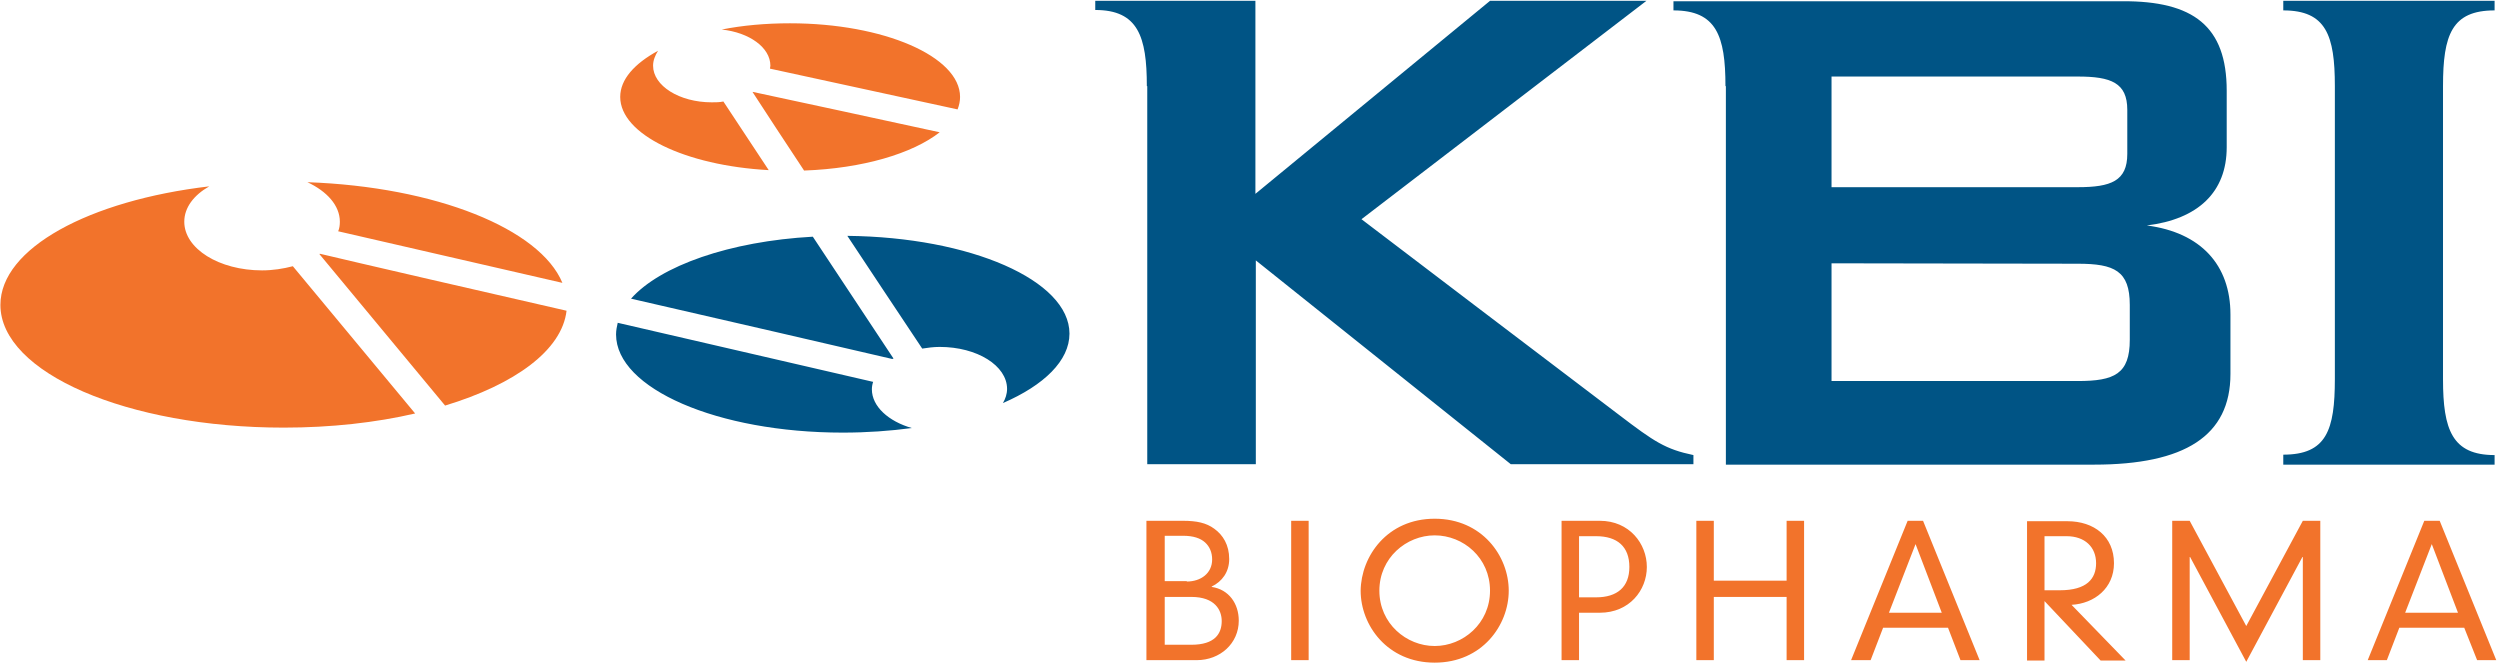
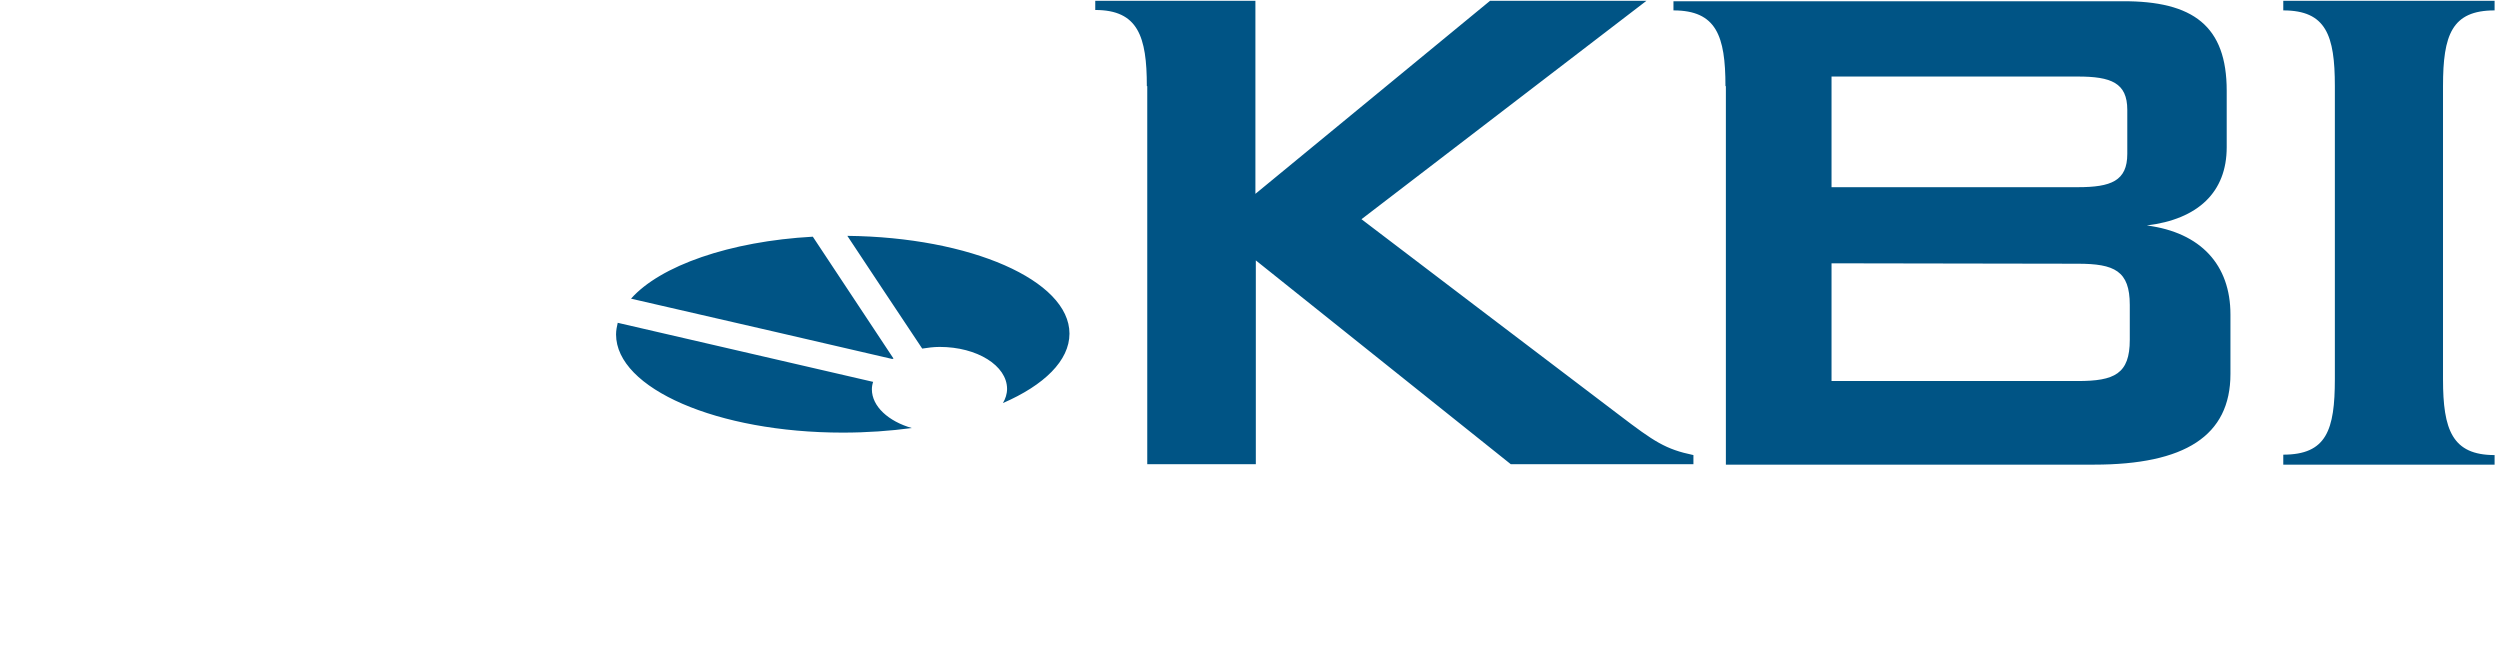
<svg xmlns="http://www.w3.org/2000/svg" width="601px" height="160px" viewBox="0 0 601 160" version="1.1">
  <title>Untitled</title>
  <g id="Page-1" stroke="none" stroke-width="1" fill="none" fill-rule="evenodd">
    <g id="kbi-biopharma-logo-vector" fill-rule="nonzero">
-       <path d="M76.9,61 L76.8,61.1 C82.6,68.1 97.2,85.7 107,97.5 C123.8,92.4 135.1,84.2 136.2,74.7 C122.1,71.5 83.1,62.5 76.9,61 M81.7,53.3 C81.7,54.1 81.6,54.9 81.3,55.6 L135.2,68 C129.8,55 104.8,44.9 73.9,43.8 C78.6,46 81.7,49.4 81.7,53.3 M63,65 C52.7,65 44.3,59.8 44.3,53.3 C44.3,49.9 46.6,46.9 50.3,44.8 C21.4,48.2 0.1,59.7 0.1,73.3 C0.1,89.6 30.6,102.8 68.2,102.8 C79.6,102.8 90.3,101.6 99.8,99.4 L70.4,64 C68.1,64.6 65.6,65 63,65 M171.1,24.6 C163.3,24.6 157,20.6 157,15.8 C157,14.5 157.5,13.3 158.2,12.2 C152.5,15.3 149.1,19.1 149.1,23.3 C149.1,32.3 164.7,39.8 184.8,40.9 L173.9,24.4 C173,24.6 172,24.6 171.1,24.6 M189.9,5.6 C184.1,5.6 178.5,6.1 173.5,7.1 C180.1,7.8 185.2,11.4 185.2,15.8 L185.1,16.5 L230.2,26.3 C230.6,25.3 230.8,24.3 230.8,23.3 C230.8,13.6 212.5,5.6 189.9,5.6 M180.9,22.1 C182.7,24.9 190.5,36.8 193.3,41 C207.4,40.5 219.4,36.9 225.9,31.8 C214.8,29.4 190,24 181,22.1 L180.9,22.1 M286.4,155 C292.1,155 293.7,152.3 293.7,149.3 C293.7,146.7 292.1,143.5 286.4,143.5 L280,143.5 L280,155 M285.3,139.8 C288.7,139.8 291.4,137.8 291.4,134.5 C291.4,132.8 290.8,131.4 289.7,130.4 C288.6,129.4 286.9,128.8 284.4,128.8 L280,128.8 L280,139.7 L285.3,139.7 L285.3,139.8 Z M275.7,125.2 L284.4,125.2 C287.7,125.2 290,125.7 291.9,127.1 C294,128.6 295.5,131 295.5,134.4 C295.5,137.5 293.8,139.8 291.3,141 L291.3,141.1 C295.4,141.7 297.8,145.1 297.8,149.2 C297.8,154.7 293.3,158.7 287.7,158.7 L275.6,158.7 L275.6,125.2 M310.4,125.2 L314.6,125.2 L314.6,158.7 L310.4,158.7 L310.4,125.2 Z M344.9,155.3 C351.7,155.3 358.2,149.9 358.2,142 C358.2,134.1 351.8,128.7 344.9,128.7 C338.1,128.7 331.6,134.1 331.6,142 C331.6,149.9 338.1,155.3 344.9,155.3 M344.9,124.7 C356.3,124.7 362.7,133.7 362.7,142 C362.7,150.3 356.3,159.3 344.9,159.3 C333.5,159.3 327.1,150.3 327.1,142 C327.2,133.7 333.5,124.7 344.9,124.7 M383.7,143.6 C388.8,143.6 391.7,141.1 391.7,136.3 C391.7,131.4 388.8,128.9 383.7,128.9 L379.6,128.9 L379.6,143.6 M375.3,125.2 L384.6,125.2 C391.7,125.2 395.9,130.7 395.9,136.3 C395.9,141.9 391.7,147.3 384.6,147.3 L379.6,147.3 L379.6,158.7 L375.4,158.7 L375.4,125.2 M429.5,125.2 L433.7,125.2 L433.7,158.7 L429.5,158.7 L429.5,143.5 L412,143.5 L412,158.7 L407.8,158.7 L407.8,125.2 L412,125.2 L412,139.6 L429.5,139.6 M460.5,130.8 L454.1,147.3 L466.8,147.3 M468.3,150.9 L452.7,150.9 L449.7,158.7 L445,158.7 L458.6,125.2 L462.3,125.2 L475.9,158.7 L471.3,158.7 L468.3,150.9 M491.5,141.9 C492.1,141.9 492.7,141.9 495.2,141.9 C501.7,141.9 503.9,139.1 503.9,135.4 C503.9,131.5 501.2,128.9 496.8,128.9 L491.5,128.9 M491.5,144.5 L491.5,158.8 L487.3,158.8 L487.3,125.3 L497,125.3 C503.4,125.3 508.2,129 508.2,135.4 C508.2,141.4 503.5,145.1 498,145.4 L511,158.8 L505,158.8 L491.5,144.5 M553.6,125.2 L557.8,125.2 L557.8,158.7 L553.6,158.7 L553.6,133.9 L553.5,133.9 L540,159.1 L526.5,133.9 L526.4,133.9 L526.4,158.7 L522.2,158.7 L522.2,125.2 L526.4,125.2 L540,150.5 M584.6,130.8 L578.2,147.3 L590.9,147.3 M592.4,150.9 L576.8,150.9 L573.8,158.7 L569.2,158.7 L582.8,125.2 L586.5,125.2 L600.1,158.7 L595.5,158.7 L592.4,150.9" id="XMLID_1_" fill="#F2732B" />
      <path d="M209.6,93.6 C209.6,93 209.7,92.4 209.9,91.8 C191.2,87.5 160.7,80.4 148.5,77.6 C148.3,78.5 148.1,79.4 148.1,80.4 C148.1,93.4 172.5,104 202.6,104 C208.4,104 214,103.6 219.2,102.9 C213.6,101.3 209.6,97.7 209.6,93.6 M203.7,56.7 C208.3,63.6 214.8,73.5 221.7,83.8 C223,83.6 224.4,83.4 225.9,83.4 C234.9,83.4 242.1,87.9 242.1,93.5 C242.1,94.7 241.7,95.9 241.1,96.9 C251,92.6 257.1,86.7 257.1,80.2 C257.1,67.4 233.3,57 203.7,56.7 M214.8,86.2 C212,82 201.8,66.6 195.4,56.9 C175.4,58 158.7,63.9 151.7,71.8 C168.3,75.6 207.7,84.7 214.5,86.3 L214.8,86.2 M440.3,63.3 L440.3,91.6 L499.5,91.6 C508.3,91.6 512,89.9 512,81.7 L512,73.3 C512,65.1 508.3,63.4 499.5,63.4 M440.3,18.4 L440.3,45 L499.5,45 C507.5,45 511.4,43.5 511.4,37 L511.4,26.4 C511.4,19.9 507.5,18.4 499.5,18.4 L440.3,18.4 Z M414.8,20.7 C414.8,8.6 412.6,2.5 402.3,2.5 L402.3,0.3 L510.2,0.3 C527.3,0.2 535.3,6.3 535.3,21.8 L535.3,35.4 C535.3,46.2 528.4,52.7 516.1,54.2 C529.1,55.9 536.2,63.7 536.2,75.6 L536.2,89.9 C536.2,104.8 525.2,111.7 503.4,111.7 L414.9,111.7 L414.9,20.7 M548.9,109.3 C559.3,109.3 561.3,103.4 561.3,91.1 L561.3,20.7 C561.3,8.5 559.2,2.5 548.9,2.5 C548.9,1 548.9,0.2 548.9,0.2 L599.7,0.2 L599.7,2.5 C589.4,2.5 587.3,8.4 587.3,20.7 L587.3,91.2 C587.3,103.3 589.5,109.4 599.7,109.4 L599.7,111.7 L548.9,111.7 L548.9,109.3 M263.3,0.2 L263.3,2.4 M275.7,20.7 C275.7,8.8 273.6,2.4 263.3,2.4 L263.3,0.2 L301.8,0.2 L301.8,46.6 L358.2,0.2 L395.8,0.2 L327.3,52.7 C327.3,52.7 380.8,93.4 389.3,99.8 C397.7,106.2 400.4,108 407.1,109.4 L407.1,111.6 L363.2,111.6 L301.9,62.6 L301.9,111.6 L275.8,111.6 L275.8,20.7" id="XMLID_13_" fill="#005485" />
    </g>
  </g>
</svg>